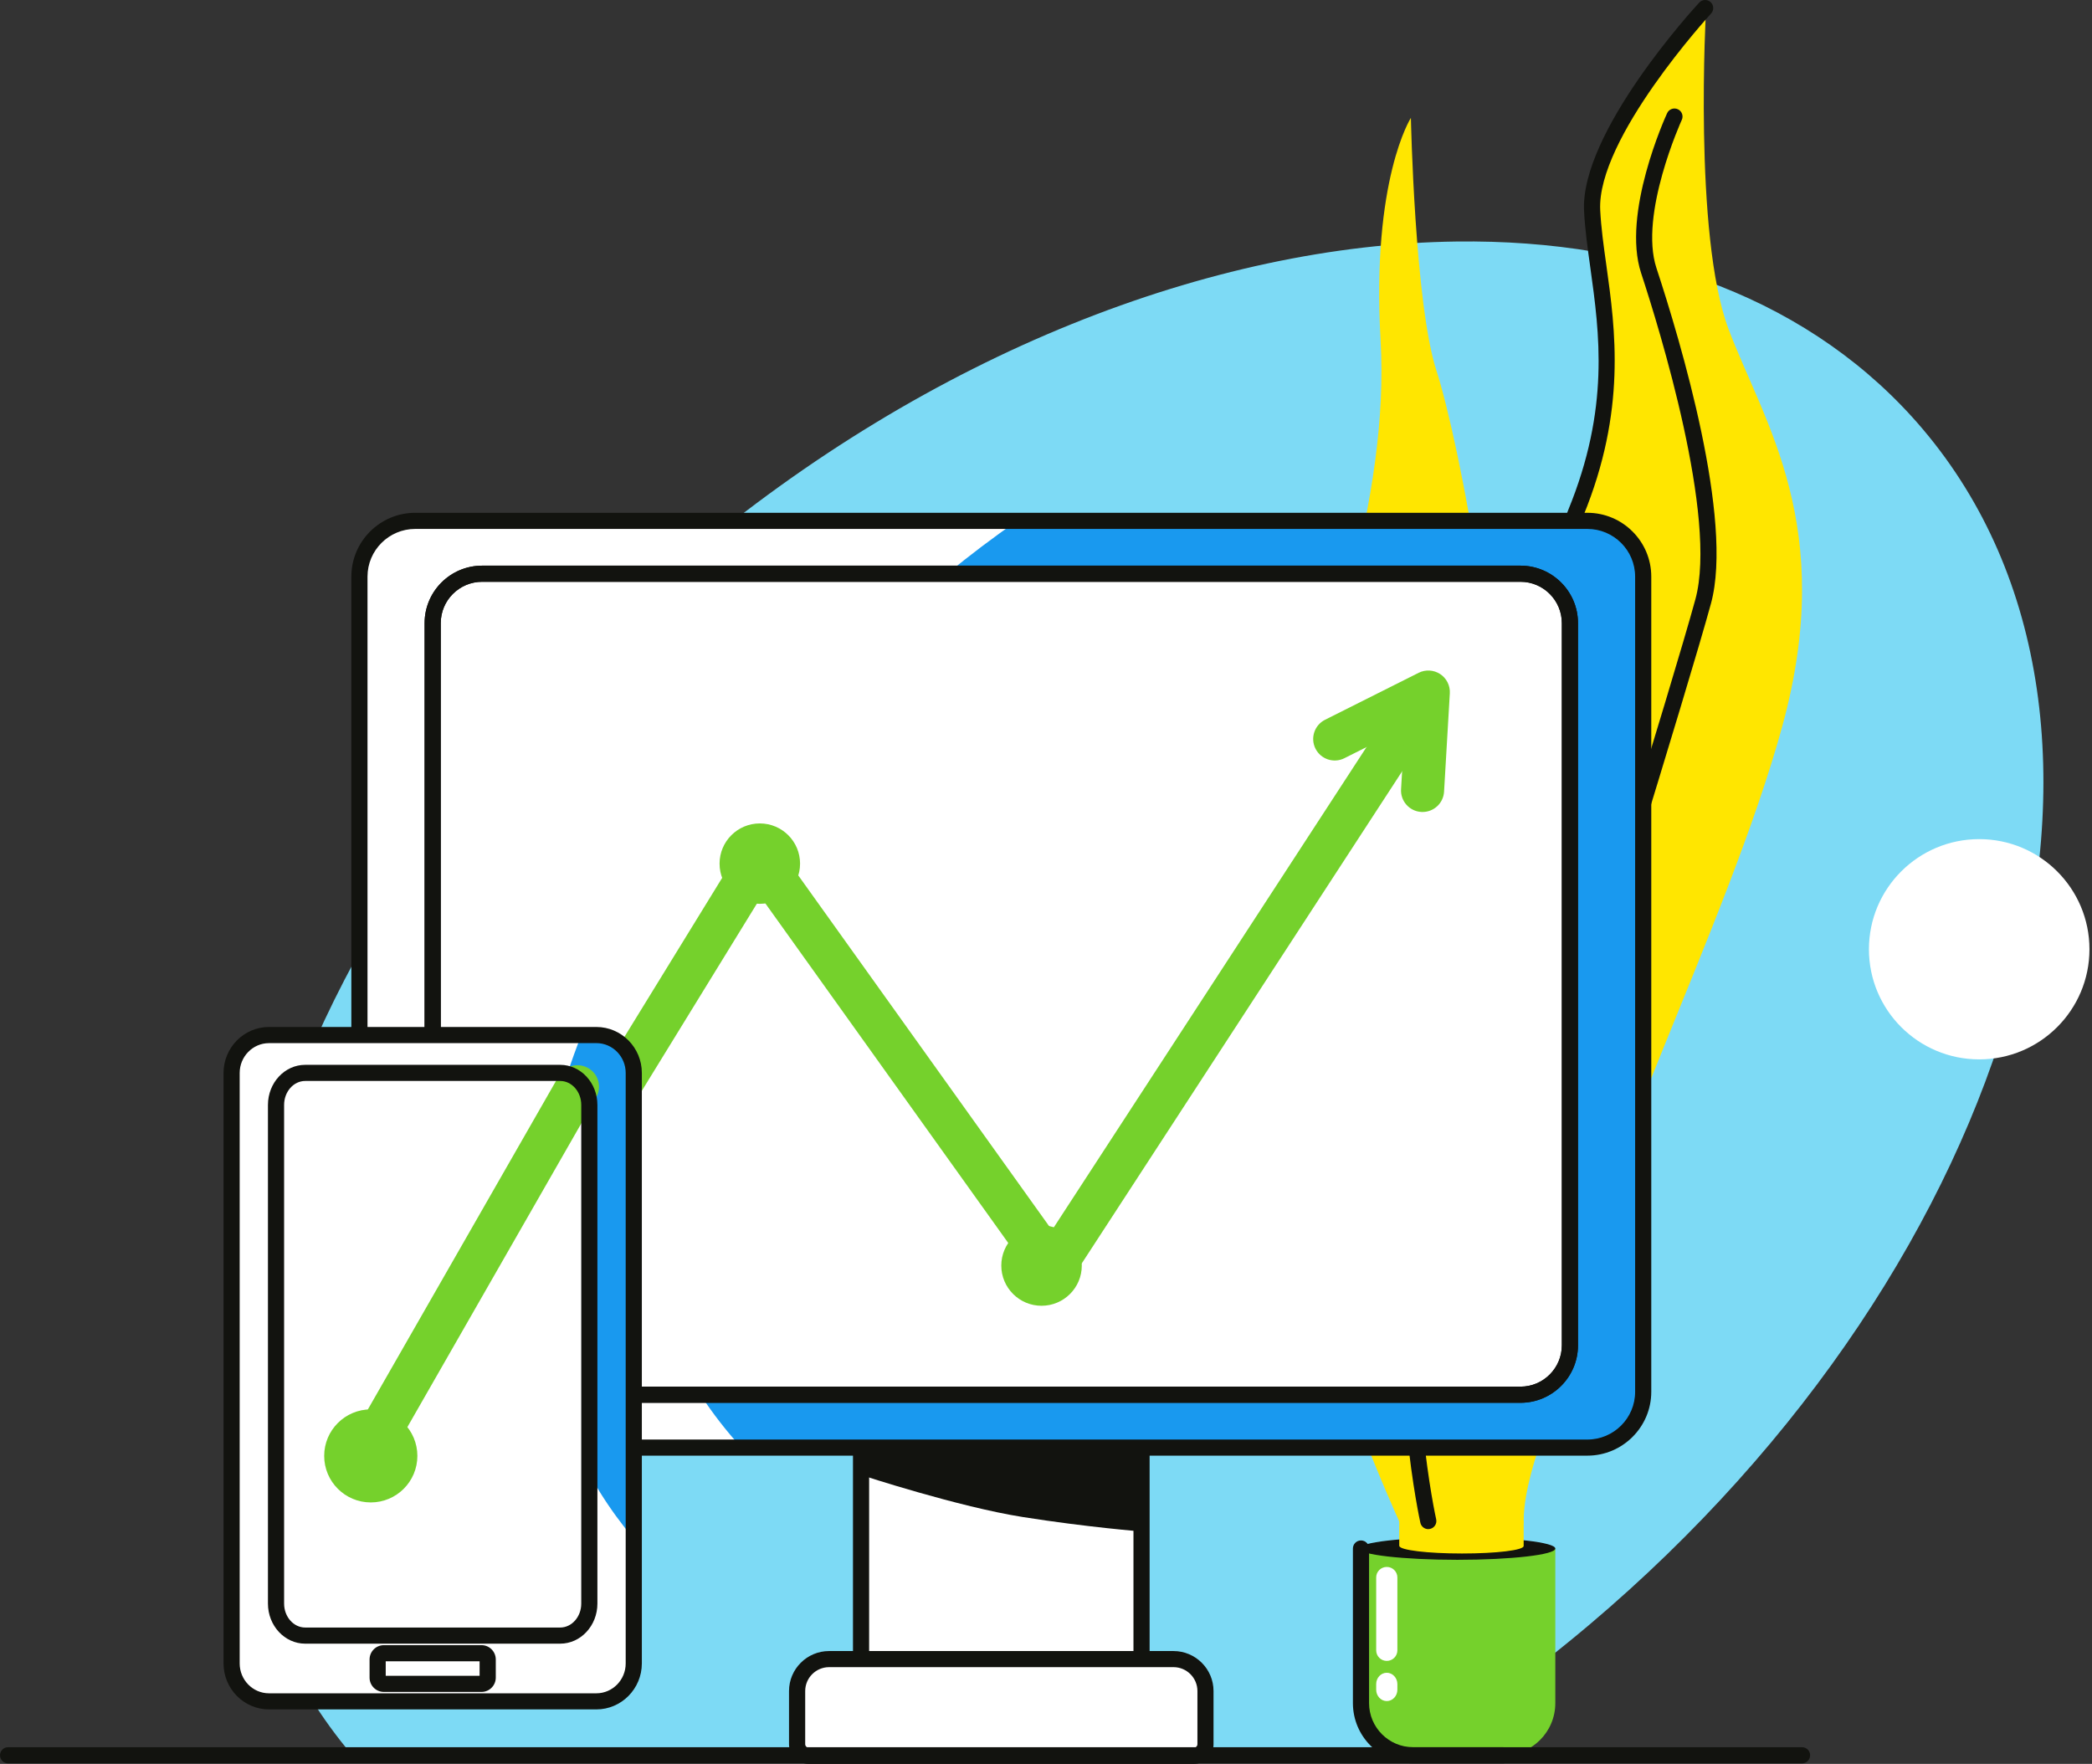
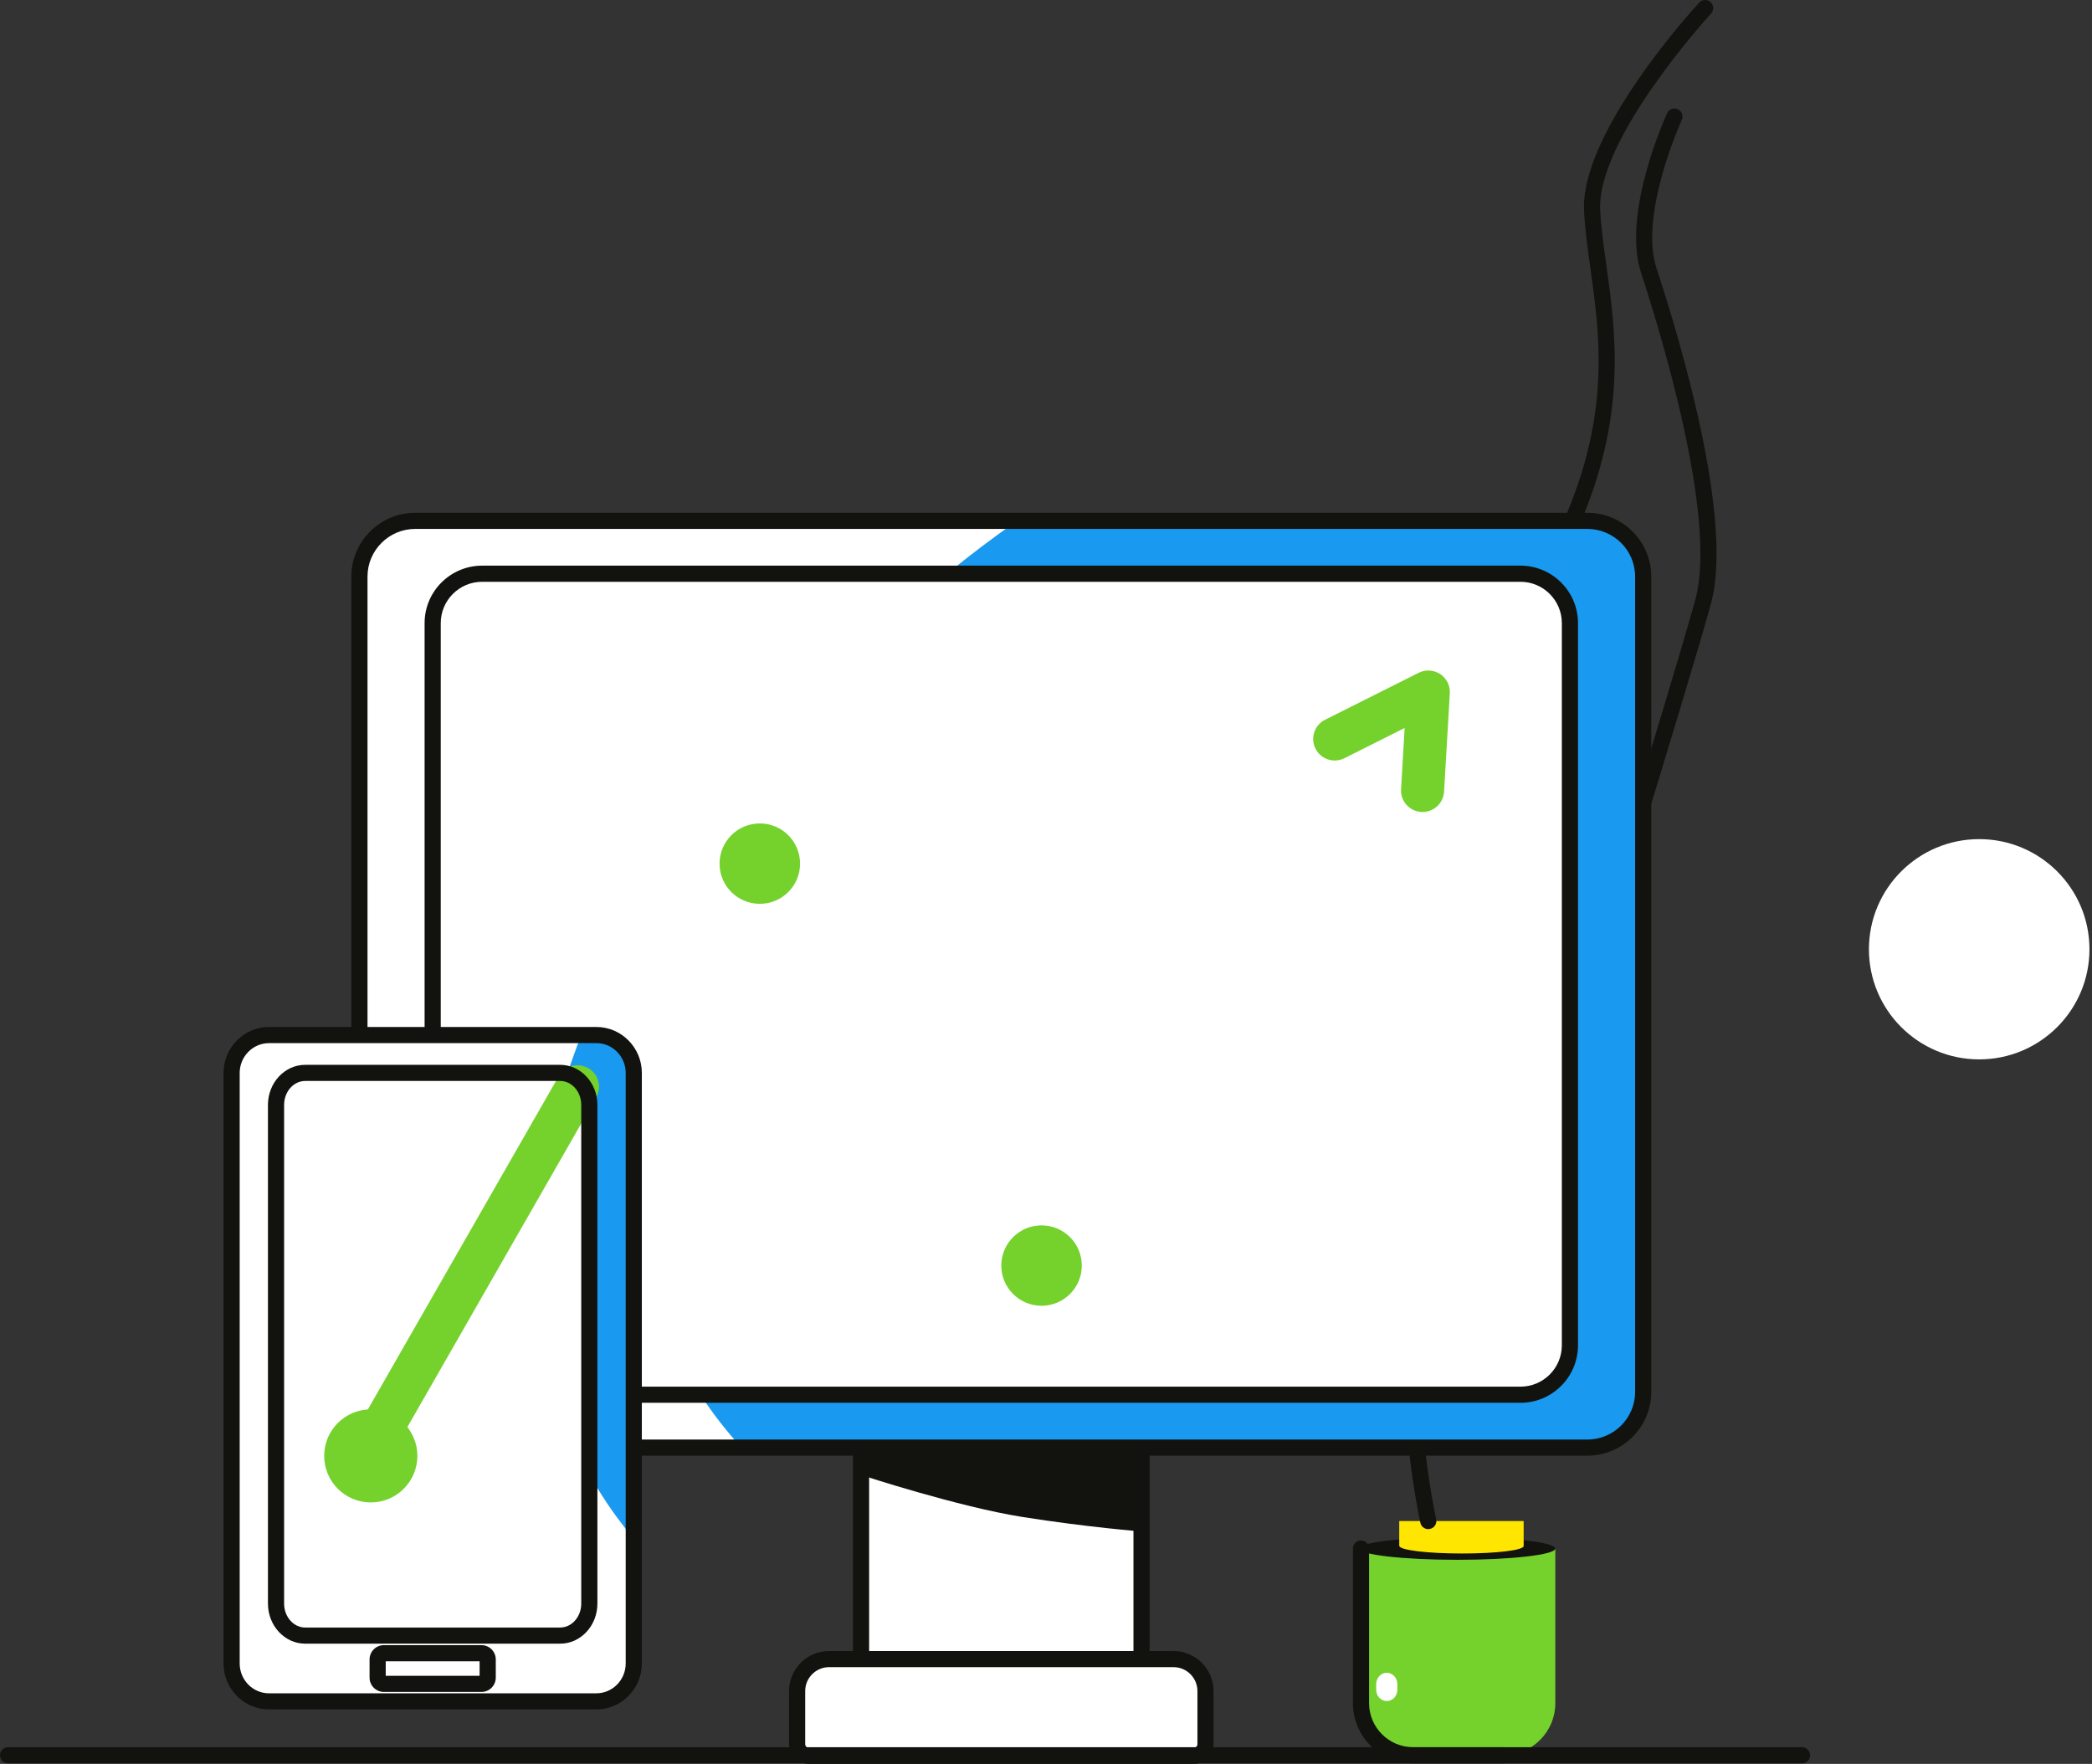
<svg xmlns="http://www.w3.org/2000/svg" width="408" height="344" viewBox="0 0 408 344" fill="none">
  <rect x="0" y="0" width="408" height="344" fill="#333333" stroke="none" />
-   <path fill-rule="evenodd" clip-rule="evenodd" d="M284.063 47.102C236.414 47.709 181.436 68.87 133.851 109.033C49.257 180.441 20.082 284.872 68.678 342.287C68.856 342.496 69.055 342.69 69.237 342.899H273.906C286.182 335.387 298.237 326.764 309.845 316.97C394.439 245.567 423.614 141.132 375.018 83.716C353.752 58.598 321.126 46.629 284.063 47.102Z" fill="#7DDAF5" />
-   <path fill-rule="evenodd" clip-rule="evenodd" d="M273.681 298.451C273.681 298.451 236.016 218.189 247.35 173.703C258.685 129.217 271.041 97.602 269.25 66.276C267.46 34.951 275.165 22.988 275.165 22.988C275.165 22.988 275.907 59.253 280.165 72.344C284.423 85.44 294.887 137.829 290.768 166.03C286.649 194.23 290.483 235.838 290.483 235.838C290.483 235.838 288.343 157.546 300.183 123.949C312.023 90.353 315.985 67.28 310.722 47.875C305.458 28.47 332.734 1.596 332.734 1.596C332.734 1.596 330.213 45.824 337.111 64.166C344.009 82.508 358.274 102.504 347.633 141.508C336.993 180.517 308.608 234.517 308.743 253.772C308.807 263.356 297.156 284.109 297.156 296.647C297.156 302.006 278.283 303.429 273.681 298.451Z" fill="#FFE600" />
  <path fill-rule="evenodd" clip-rule="evenodd" d="M265.433 302.006H303.329V332.161C303.329 337.777 298.769 342.33 293.145 342.33H275.616C269.992 342.33 265.433 337.777 265.433 332.161V302.006Z" fill="#75D12C" />
-   <path fill-rule="evenodd" clip-rule="evenodd" d="M270.46 305.592C271.6 305.592 272.53 306.516 272.53 307.654V321.856C272.53 322.995 271.606 323.918 270.46 323.918C269.32 323.918 268.396 322.995 268.396 321.856V307.654C268.39 306.516 269.315 305.592 270.46 305.592Z" fill="white" />
  <path fill-rule="evenodd" clip-rule="evenodd" d="M270.46 326.232C271.6 326.232 272.53 327.226 272.53 328.455V329.529C272.53 330.759 271.606 331.752 270.46 331.752C269.32 331.752 268.396 330.759 268.396 329.529V328.455C268.39 327.226 269.315 326.232 270.46 326.232Z" fill="white" />
  <path d="M293.145 343.898H275.617C269.132 343.898 263.857 338.631 263.857 332.155V302C263.857 301.131 264.562 300.427 265.433 300.427C266.304 300.427 267.008 301.131 267.008 302V332.155C267.008 336.896 270.869 340.752 275.617 340.752H293.145C294.016 340.752 294.72 341.455 294.72 342.325C294.72 343.195 294.016 343.898 293.145 343.898Z" fill="#12130F" />
  <path fill-rule="evenodd" clip-rule="evenodd" d="M265.068 302.005C265.068 300.792 273.634 299.809 284.199 299.809C294.765 299.809 303.33 300.792 303.33 302.005C303.33 303.219 294.765 304.202 284.199 304.202C273.634 304.196 265.068 303.219 265.068 302.005Z" fill="#12130F" />
  <path fill-rule="evenodd" clip-rule="evenodd" d="M272.892 296.647V301.485V301.506H272.913C273.021 302.317 278.435 302.972 285.124 302.972C291.883 302.972 297.157 302.328 297.157 301.506V296.642H272.892V296.647Z" fill="#FFE600" />
  <path d="M278.552 298.22C277.831 298.22 277.181 297.726 277.014 296.991C276.95 296.711 270.793 268.844 274.74 239.328C282.332 182.535 302.683 107.197 305.85 99.465C313.98 79.635 311.947 65.047 310.157 52.176C309.619 48.31 309.108 44.659 308.936 41.142C308.173 25.828 330.444 1.532 331.395 0.506C331.987 -0.133 332.981 -0.171 333.621 0.415C334.261 1.005 334.299 1.999 333.713 2.638C333.487 2.879 311.388 26.983 312.087 40.986C312.254 44.364 312.754 47.95 313.286 51.741C315.044 64.349 317.227 80.038 308.775 100.651C305.737 108.056 285.273 184.356 277.869 239.742C273.998 268.704 280.03 296.024 280.095 296.298C280.283 297.146 279.751 297.989 278.901 298.177C278.783 298.204 278.67 298.22 278.552 298.22Z" fill="#12130F" />
  <path d="M305.989 205.109C305.833 205.109 305.677 205.087 305.521 205.039C304.688 204.781 304.226 203.9 304.484 203.068C304.699 202.37 326.195 133.223 330.653 116.867C335.003 100.92 323.647 64.15 320.066 53.261C316.248 41.657 324.77 22.87 325.136 22.075C325.496 21.286 326.437 20.942 327.222 21.302C328.013 21.662 328.362 22.596 327.997 23.385C327.91 23.568 319.619 41.845 323.055 52.278C327.738 66.502 338.148 101.355 333.691 117.694C329.217 134.098 307.704 203.299 307.489 203.997C307.285 204.679 306.661 205.109 305.989 205.109Z" fill="#12130F" />
  <path fill-rule="evenodd" clip-rule="evenodd" d="M167.93 281.784H222.634V323.838H167.93V281.784Z" fill="white" />
  <path d="M222.634 325.411H167.93C167.059 325.411 166.354 324.708 166.354 323.838V281.784C166.354 280.914 167.059 280.211 167.93 280.211H222.634C223.505 280.211 224.209 280.914 224.209 281.784V323.838C224.209 324.708 223.505 325.411 222.634 325.411ZM169.505 322.264H221.058V283.357H169.505V322.264Z" fill="#12130F" />
  <path fill-rule="evenodd" clip-rule="evenodd" d="M80.987 101.58H309.583C315.594 101.58 320.471 106.45 320.471 112.453V271.448C320.471 277.451 315.599 282.321 309.583 282.321H80.987C74.975 282.321 70.099 277.451 70.099 271.448V112.453C70.099 106.445 74.975 101.58 80.987 101.58Z" fill="white" />
  <path fill-rule="evenodd" clip-rule="evenodd" d="M198.388 101.58C193.629 104.866 189.091 108.324 184.731 111.89H296.526C301.854 111.89 306.172 116.207 306.172 121.522V262.368C306.172 267.689 301.849 272.001 296.526 272.001H136.603C139.006 275.674 141.684 279.11 144.592 282.31H309.586C315.597 282.31 320.469 277.44 320.469 271.432V112.448C320.469 106.445 315.597 101.58 309.586 101.58H198.388Z" fill="#1999EF" />
  <path fill-rule="evenodd" clip-rule="evenodd" d="M155.462 329.798C155.462 326.356 158.258 323.564 161.705 323.564H228.862C232.308 323.564 235.104 326.356 235.104 329.798V340.156C235.104 341.407 234.088 342.421 232.835 342.421H157.731C156.479 342.421 155.457 341.407 155.457 340.156V329.798H155.462Z" fill="white" />
  <path d="M232.834 344H157.731C155.607 344 153.881 342.276 153.881 340.161V329.803C153.881 325.497 157.387 321.996 161.699 321.996H228.855C233.168 321.996 236.673 325.497 236.673 329.803V340.161C236.684 342.276 234.958 344 232.834 344ZM161.704 325.137C159.129 325.137 157.037 327.231 157.037 329.798V340.156C157.037 340.537 157.349 340.848 157.736 340.848H232.84C233.221 340.848 233.533 340.537 233.533 340.156V329.798C233.533 327.226 231.436 325.137 228.866 325.137H161.704Z" fill="#12130F" />
  <path d="M296.538 273.58H94.03C87.841 273.58 82.809 268.554 82.809 262.374V121.522C82.809 115.342 87.841 110.316 94.03 110.316H296.538C302.721 110.316 307.754 115.342 307.754 121.522V262.374C307.754 268.549 302.721 273.58 296.538 273.58ZM94.03 113.463C89.583 113.463 85.959 117.077 85.959 121.522V262.374C85.959 266.814 89.578 270.433 94.03 270.433H296.538C300.984 270.433 304.603 266.82 304.603 262.374V121.522C304.603 117.082 300.984 113.463 296.538 113.463H94.03Z" fill="#12130F" />
  <path d="M309.583 283.889H80.987C74.115 283.889 68.523 278.305 68.523 271.443V112.454C68.523 105.592 74.115 100.007 80.987 100.007H309.583C316.454 100.007 322.046 105.592 322.046 112.454V271.448C322.041 278.305 316.449 283.889 309.583 283.889ZM80.987 103.154C75.852 103.154 71.674 107.326 71.674 112.454V271.448C71.674 276.576 75.852 280.748 80.987 280.748H309.583C314.718 280.748 318.896 276.576 318.896 271.448V112.454C318.896 107.326 314.718 103.154 309.583 103.154H80.987Z" fill="#12130F" />
-   <path d="M296.538 273.58H94.03C87.841 273.58 82.809 268.554 82.809 262.374V121.522C82.809 115.342 87.841 110.316 94.03 110.316H296.538C302.721 110.316 307.754 115.342 307.754 121.522V262.374C307.754 268.549 302.721 273.58 296.538 273.58ZM94.03 113.463C89.583 113.463 85.959 117.077 85.959 121.522V262.374C85.959 266.814 89.578 270.433 94.03 270.433H296.538C300.984 270.433 304.603 266.82 304.603 262.374V121.522C304.603 117.082 300.984 113.463 296.538 113.463H94.03Z" fill="#12130F" />
  <path fill-rule="evenodd" clip-rule="evenodd" d="M195.281 246.818C195.281 242.491 198.798 238.979 203.131 238.979C207.465 238.979 210.982 242.491 210.982 246.818C210.982 251.146 207.465 254.658 203.131 254.658C198.798 254.658 195.281 251.146 195.281 246.818Z" fill="#75D12C" />
  <path fill-rule="evenodd" clip-rule="evenodd" d="M140.336 168.43C140.336 164.102 143.852 160.59 148.186 160.59C152.52 160.59 156.036 164.102 156.036 168.43C156.036 172.757 152.52 176.269 148.186 176.269C143.852 176.269 140.336 172.763 140.336 168.43Z" fill="#75D12C" />
-   <path d="M205.335 251.549C203.98 251.549 202.706 250.894 201.915 249.793L148.394 174.965L118.51 223.58C117.295 225.556 114.709 226.173 112.73 224.96C110.751 223.746 110.133 221.163 111.348 219.187L144.545 165.182C145.281 163.984 146.572 163.232 147.98 163.184C149.389 163.136 150.728 163.796 151.545 164.94L205.168 239.913L274.755 133.04C276.019 131.096 278.621 130.549 280.568 131.81C282.514 133.072 283.062 135.671 281.799 137.615L208.857 249.648C208.099 250.813 206.814 251.528 205.426 251.554C205.4 251.549 205.367 251.549 205.335 251.549Z" fill="#75D12C" />
  <path d="M277.44 158.357C277.359 158.357 277.273 158.357 277.192 158.352C274.875 158.217 273.106 156.231 273.246 153.922L273.945 141.975L262.196 147.87C260.121 148.912 257.599 148.075 256.556 146.007C255.513 143.935 256.352 141.416 258.422 140.375L276.676 131.214C278.015 130.543 279.617 130.635 280.87 131.456C282.123 132.278 282.843 133.711 282.757 135.204L281.633 154.405C281.499 156.639 279.644 158.357 277.44 158.357Z" fill="#75D12C" />
  <path fill-rule="evenodd" clip-rule="evenodd" d="M52.463 201.865H116.307C120.335 201.865 123.604 205.173 123.604 209.259V324.417C123.604 328.498 120.34 331.811 116.307 331.811H52.463C48.436 331.811 45.172 328.504 45.172 324.417V209.254C45.172 205.173 48.436 201.865 52.463 201.865Z" fill="white" />
  <path fill-rule="evenodd" clip-rule="evenodd" d="M113.386 201.865C112.375 204.389 111.477 206.918 110.633 209.452C113.101 210.134 114.934 212.561 114.934 215.482V287.417C115.596 288.614 116.257 289.811 116.983 290.982C118.983 294.204 121.204 297.227 123.596 300.088V209.259C123.596 205.178 120.333 201.865 116.305 201.865H113.386Z" fill="#1999EF" />
  <path d="M93.912 329.97H74.856C73.324 329.97 72.076 328.719 72.076 327.178V323.639C72.076 322.098 73.324 320.847 74.856 320.847H93.912C95.444 320.847 96.691 322.098 96.691 323.639V327.178C96.691 328.713 95.444 329.97 93.912 329.97ZM75.227 326.823H93.535V323.994H75.227V326.823Z" fill="#12130F" />
  <path fill-rule="evenodd" clip-rule="evenodd" d="M63.226 283.937C63.226 278.927 67.296 274.863 72.312 274.863C77.329 274.863 81.399 278.927 81.399 283.937C81.399 288.952 77.329 293.012 72.312 293.012C67.296 293.012 63.226 288.947 63.226 283.937Z" fill="#75D12C" />
  <path d="M72.312 286.515C71.602 286.515 70.887 286.338 70.231 285.962C68.215 284.813 67.521 282.251 68.672 280.238L108.982 209.861C110.132 207.852 112.697 207.154 114.713 208.303C116.73 209.453 117.423 212.019 116.273 214.027L75.963 284.405C75.183 285.752 73.769 286.515 72.312 286.515Z" fill="#75D12C" />
  <path d="M116.307 333.379H52.462C47.575 333.379 43.596 329.358 43.596 324.412V209.254C43.596 204.309 47.575 200.287 52.462 200.287H116.307C121.2 200.287 125.178 204.309 125.178 209.254V324.412C125.173 329.358 121.194 333.379 116.307 333.379ZM52.462 203.439C49.311 203.439 46.746 206.048 46.746 209.259V324.418C46.746 327.629 49.311 330.238 52.462 330.238H116.307C119.457 330.238 122.028 327.629 122.028 324.418V209.254C122.028 206.043 119.463 203.433 116.307 203.433H52.462V203.439Z" fill="#12130F" />
  <path d="M109.252 320.557H59.517C55.516 320.557 52.258 317.051 52.258 312.744V215.488C52.258 211.176 55.516 207.67 59.517 207.67H109.252C113.253 207.67 116.511 211.176 116.511 215.488V312.744C116.511 317.051 113.253 320.557 109.252 320.557ZM59.517 210.816C57.253 210.816 55.409 212.91 55.409 215.488V312.744C55.409 315.316 57.253 317.41 59.517 317.41H109.252C111.516 317.41 113.36 315.316 113.36 312.744V215.488C113.36 212.91 111.516 210.816 109.252 210.816H59.517Z" fill="#12130F" />
  <path fill-rule="evenodd" clip-rule="evenodd" d="M168.089 282.375L168.17 287.734C168.17 287.734 186.924 293.882 199.495 295.863C212.061 297.85 222.712 298.687 222.712 298.687L222.223 282.047L168.089 282.375Z" fill="#12130F" />
  <path d="M351.451 343.898H1.575C0.704 343.898 0 343.195 0 342.325C0 341.455 0.704 340.751 1.575 340.751H351.451C352.322 340.751 353.026 341.455 353.026 342.325C353.026 343.195 352.322 343.898 351.451 343.898Z" fill="#12130F" />
  <path fill-rule="evenodd" clip-rule="evenodd" d="M364.495 185.129C364.495 173.268 374.125 163.651 386.002 163.651C397.88 163.651 407.504 173.268 407.504 185.129C407.504 196.99 397.874 206.607 386.002 206.607C374.125 206.607 364.495 196.99 364.495 185.129Z" fill="white" />
</svg>